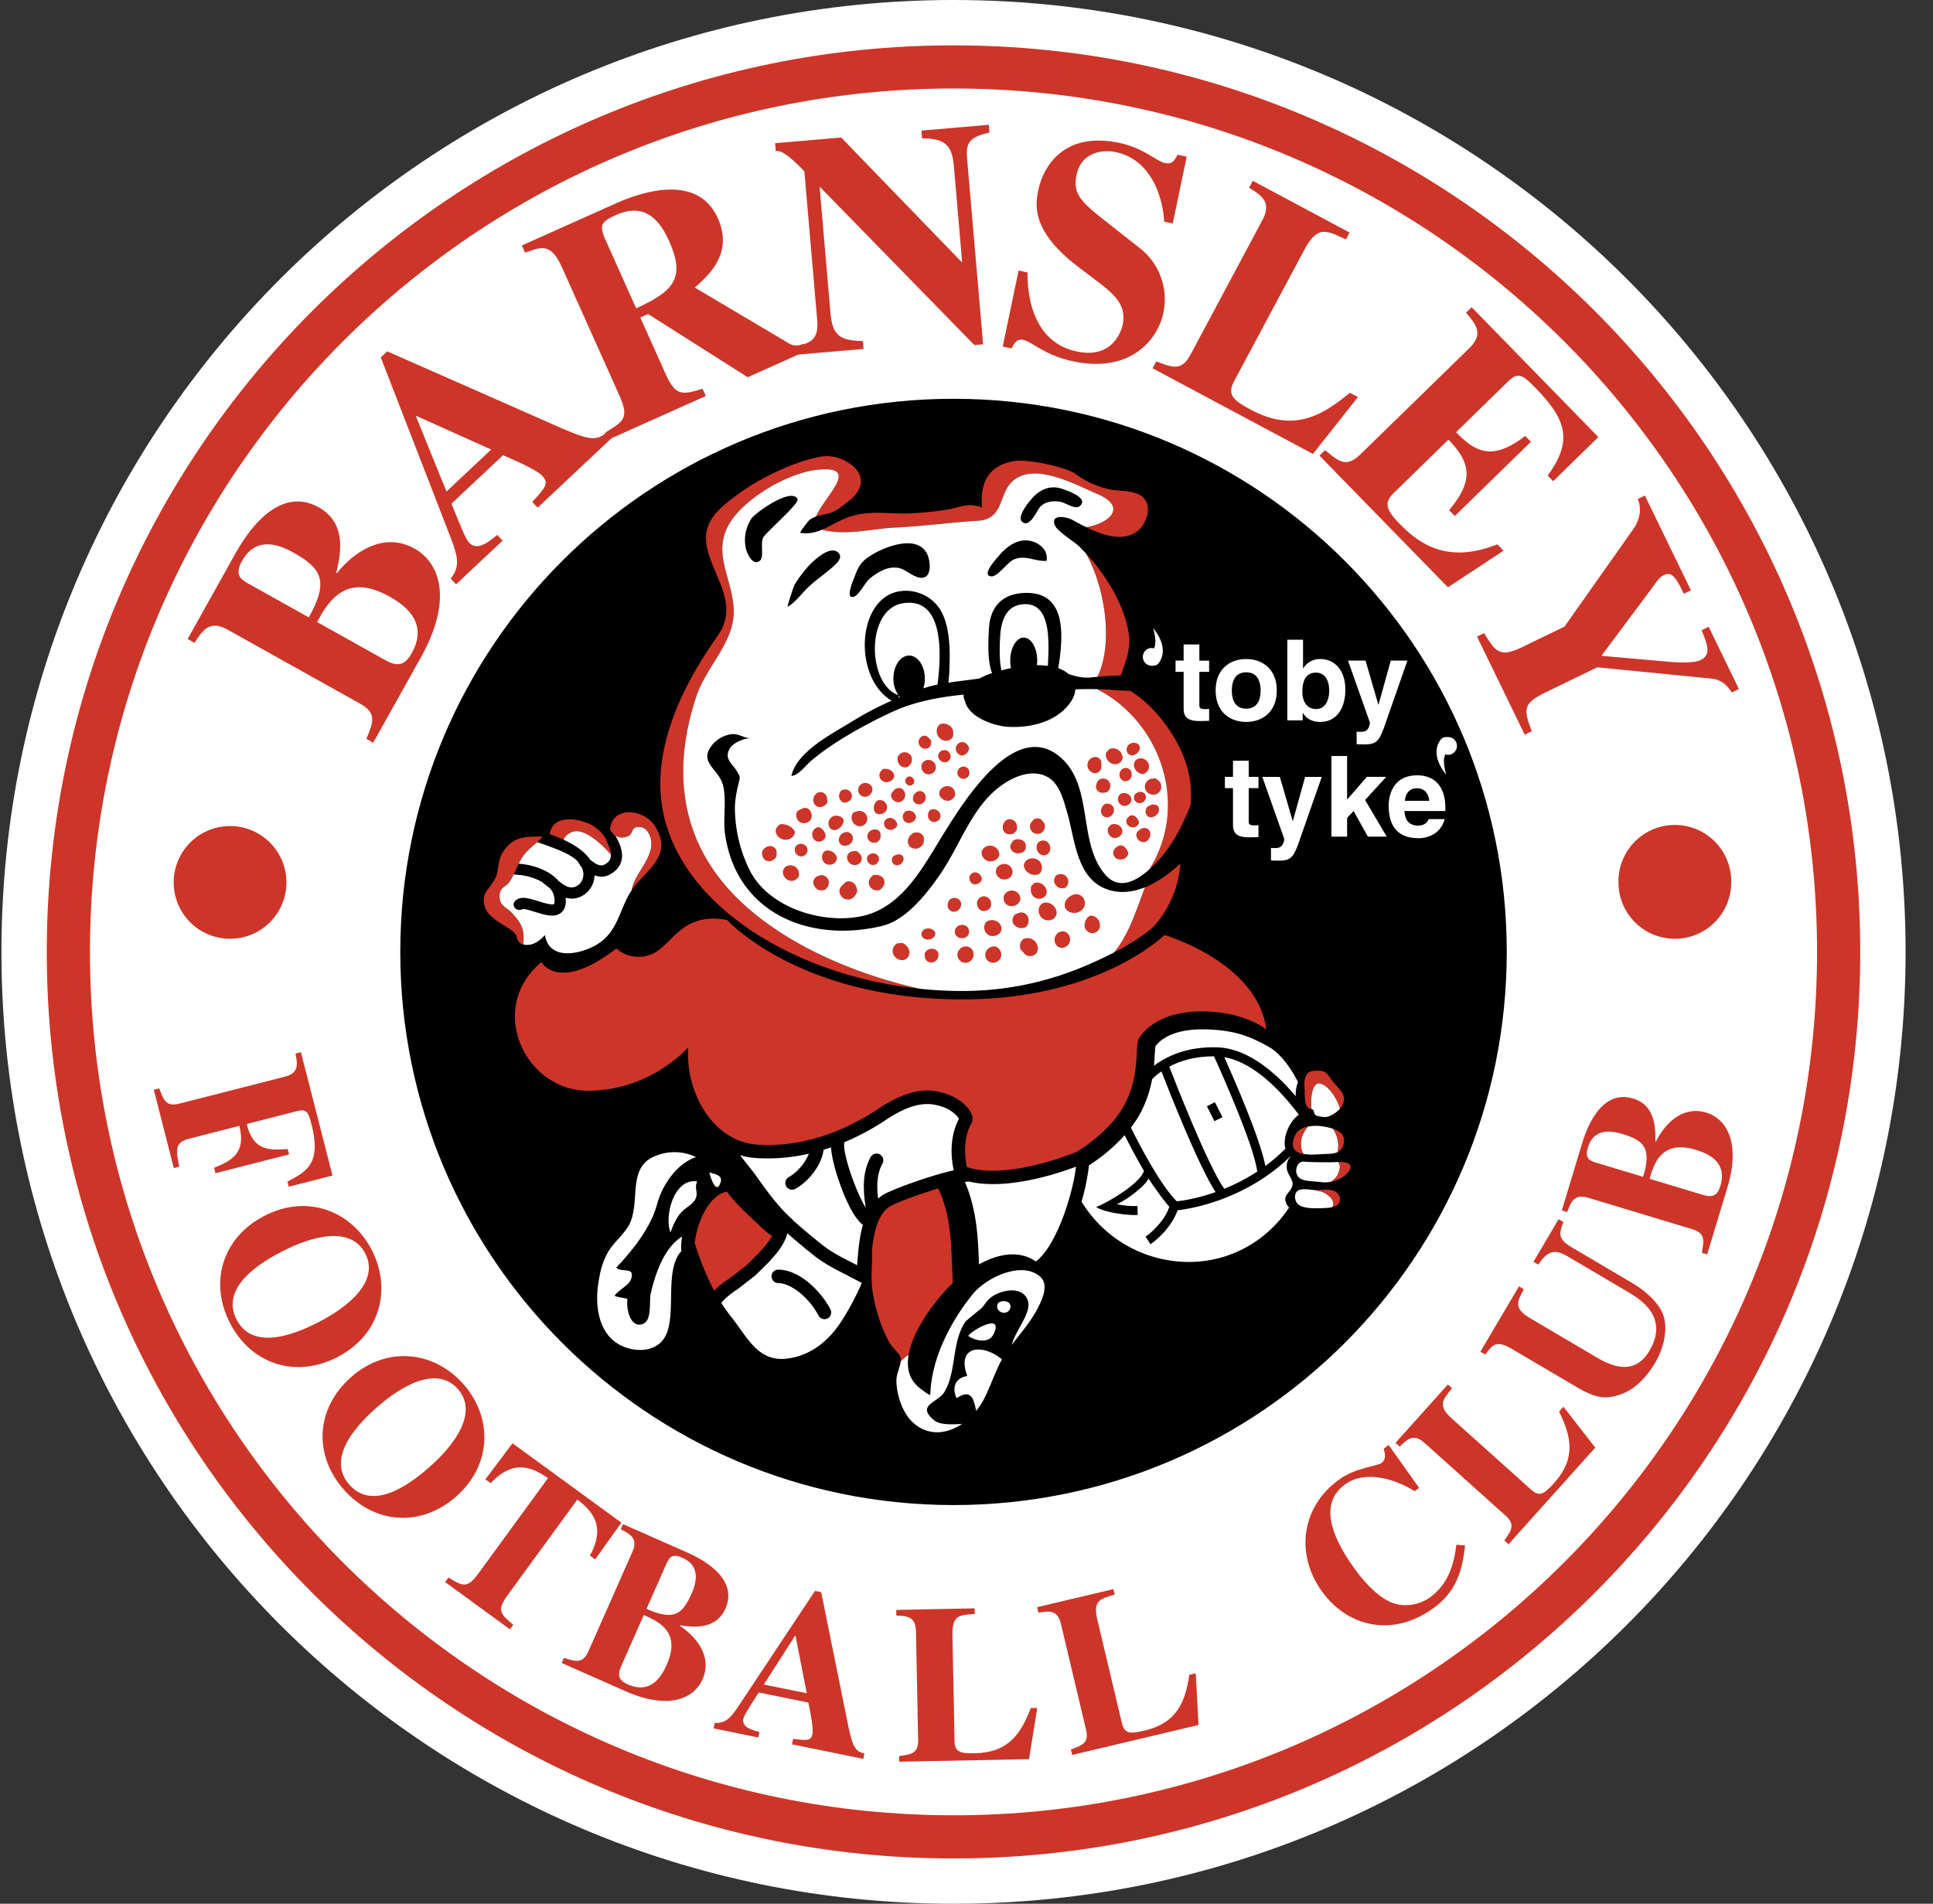
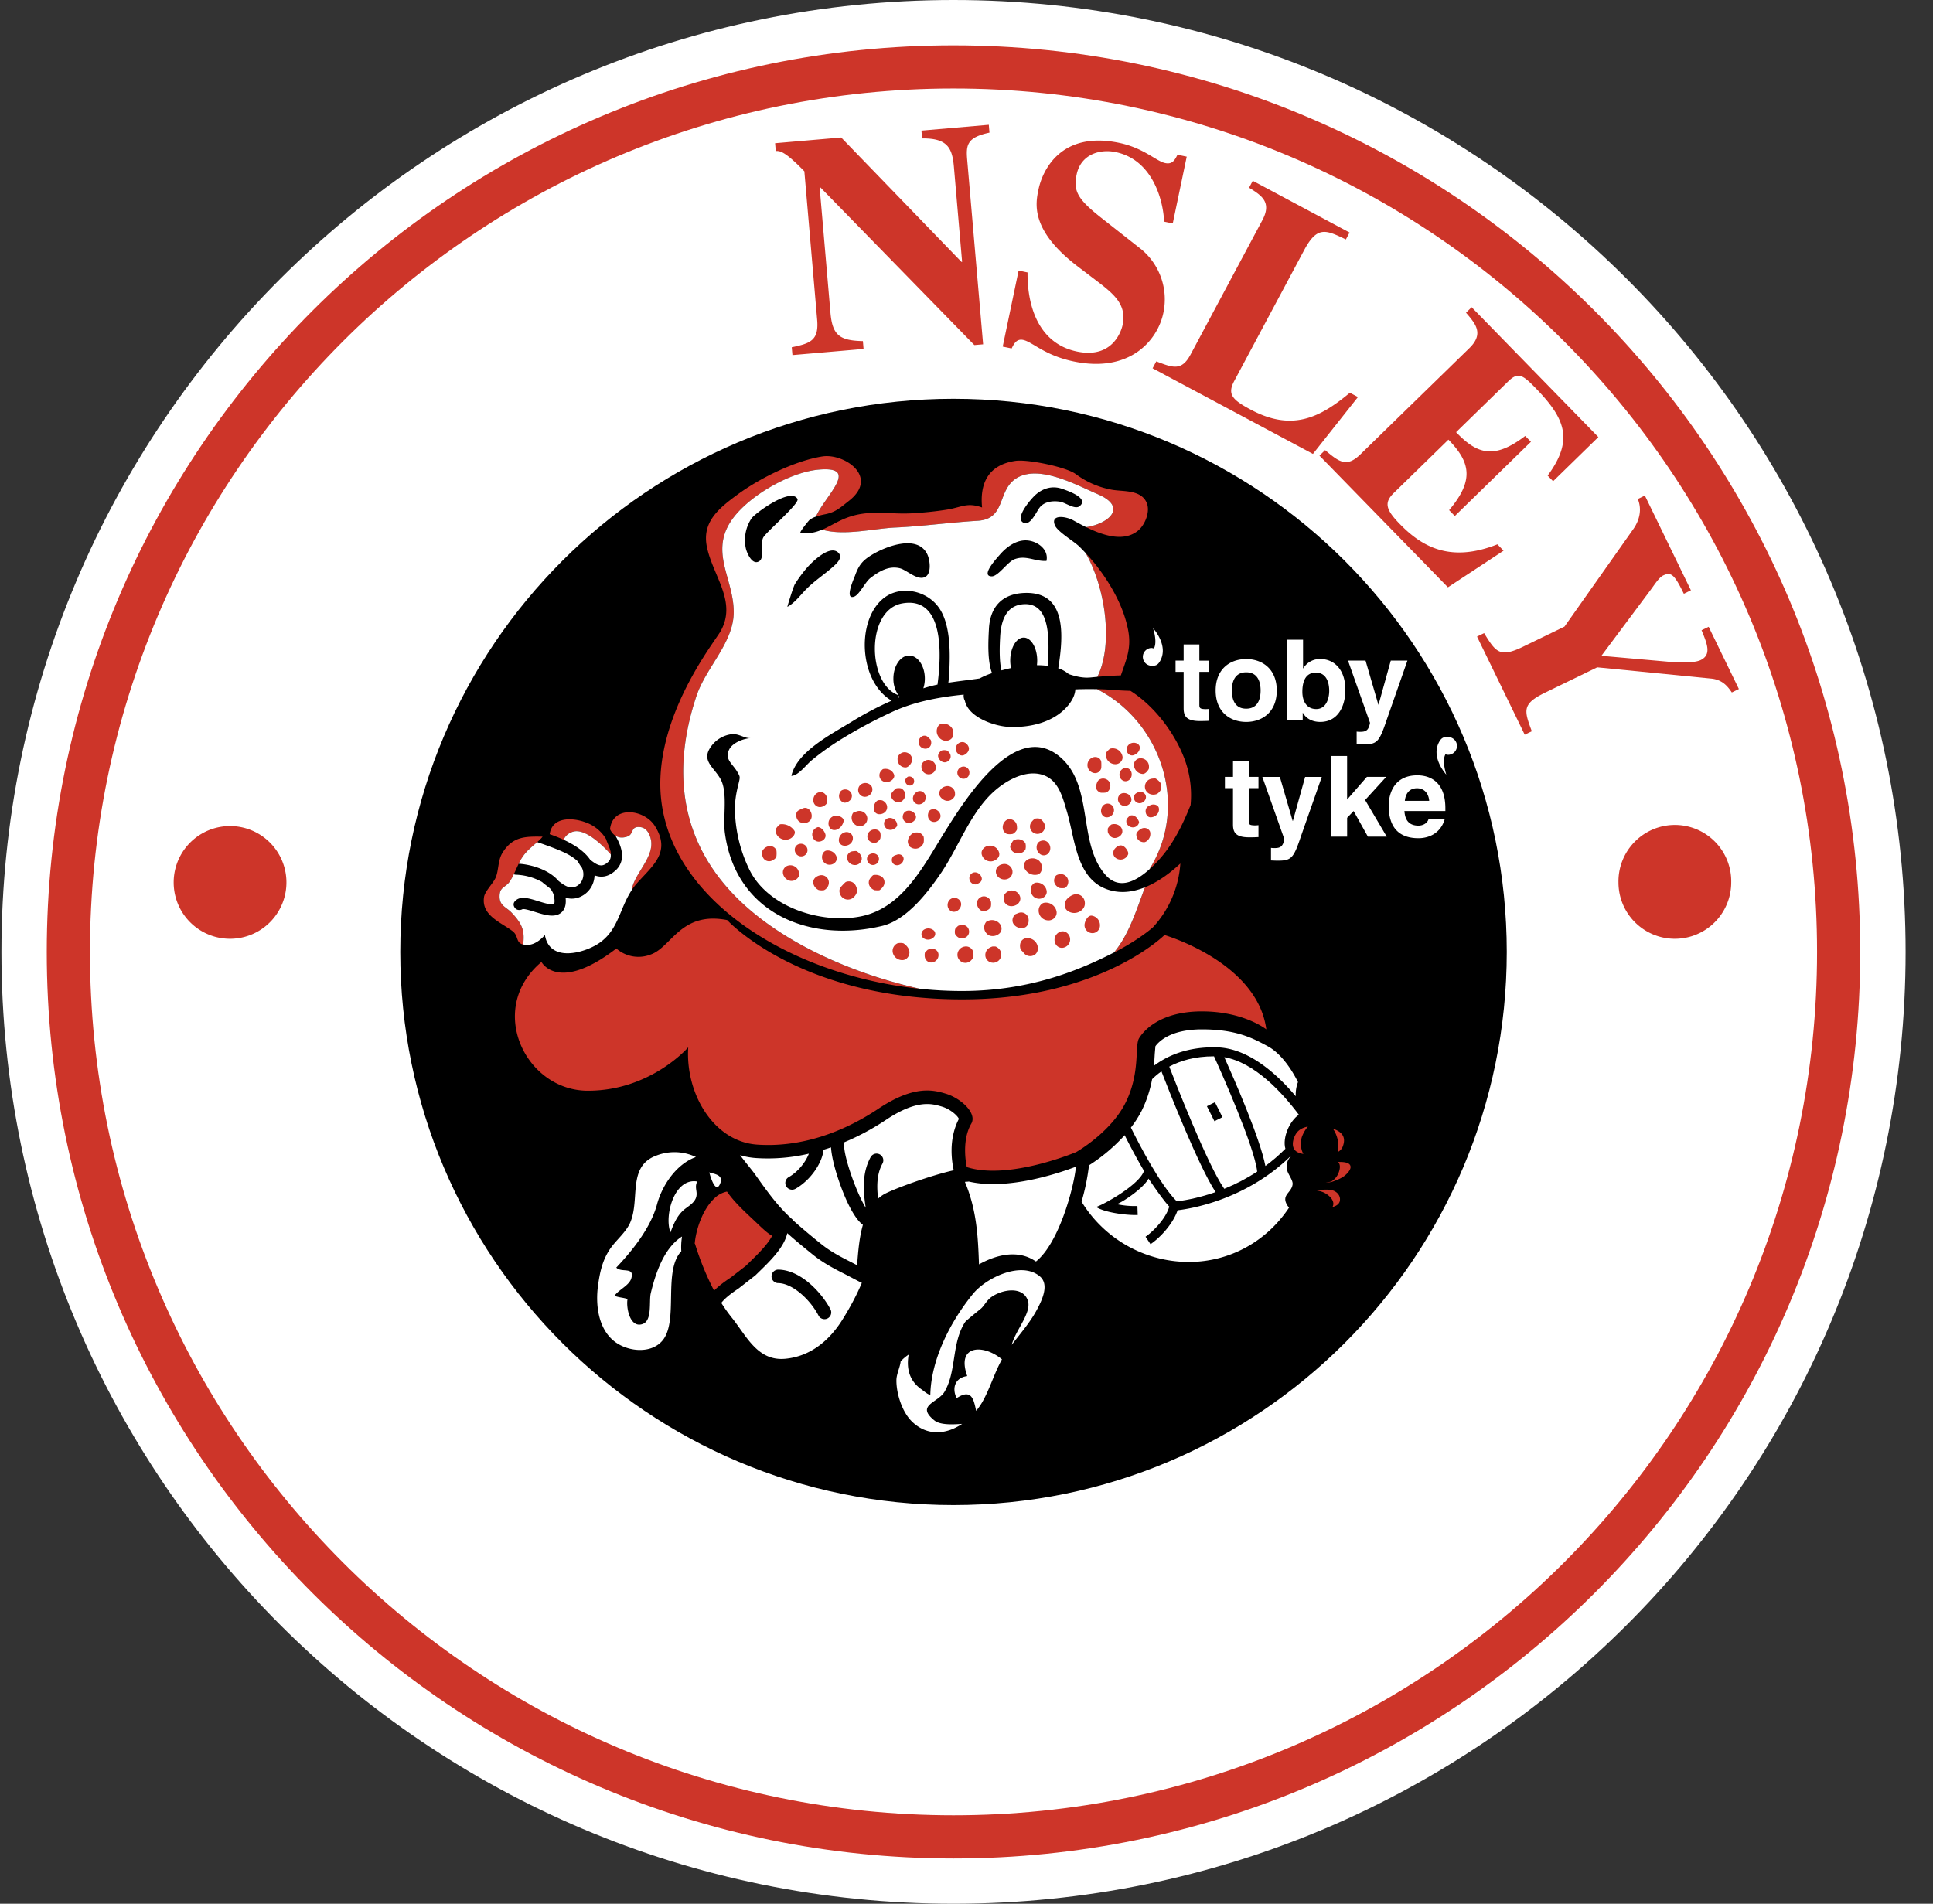
<svg xmlns="http://www.w3.org/2000/svg" width="67" height="66" fill="none" viewBox="0 0 67 66">
  <rect x="0" y="0" width="67" height="66" fill="#333333" stroke="none" />
  <path fill="#fff" fill-rule="evenodd" d="M33.05 0c-18.226 0-33 14.774-33 33.001C.05 51.225 14.825 66 33.05 66s33-14.775 33-32.999C66.05 14.775 51.274 0 33.05 0Z" clip-rule="evenodd" />
  <path fill="#CD3529" fill-rule="evenodd" d="M33.05 1.572c-17.357 0-31.429 14.07-31.429 31.43 0 17.356 14.072 31.428 31.43 31.428 17.356 0 31.427-14.072 31.427-31.429 0-17.358-14.071-31.429-31.427-31.429Z" clip-rule="evenodd" />
  <path fill="#fff" fill-rule="evenodd" d="M33.05 3.068c-16.53 0-29.932 13.402-29.932 29.933 0 16.53 13.4 29.932 29.932 29.932 16.53 0 29.931-13.401 29.931-29.932 0-16.532-13.4-29.933-29.93-29.933Z" clip-rule="evenodd" />
-   <path fill="#CD3529" fill-rule="evenodd" d="m10.43 36.477 1.094 4.277-1.516.388-.046-.181c.742-.367 1.165-.692.833-1.99-.104-.407-.169-.535-.493-.452l-1.75.448c.224.939.789.916 1.419.867l.048.188-2.55.651-.048-.188c.597-.24 1.117-.503.874-1.453l-1.758.45c-.498.126-.436.432-.323.966l-.19.048-.693-2.716.188-.048c.156.42.238.647.706.527l3.651-.933c.498-.128.434-.441.366-.801l.189-.048Zm2.23 6.978c.498.97-.59 1.852-1.6 2.372-.603.31-2.252 1.104-2.86-.08-.61-1.184.997-2.063 1.6-2.372 1.01-.52 2.36-.89 2.86.08Zm.227-.118c-.687-1.336-2.208-1.963-3.718-1.188-1.455.748-1.928 2.296-1.199 3.716.73 1.419 2.265 1.935 3.719 1.187 1.51-.775 1.885-2.378 1.198-3.715Zm2.981 4.816c.722.817-.115 1.941-.967 2.693-.508.448-1.911 1.625-2.792.626-.881-.998.46-2.244.967-2.693.853-.752 2.07-1.443 2.792-.626Zm.193-.169c-.995-1.126-2.624-1.36-3.896-.238-1.226 1.083-1.305 2.7-.248 3.896 1.056 1.197 2.67 1.32 3.896.238 1.272-1.124 1.243-2.77.248-3.896Zm1.615 8.502-2.246-1.638.115-.157c.487.297.647.394 1.032-.134l2.418-3.315c-.458-.296-1.13-.738-1.989.177l-.183-.133.942-1.25 3.774 2.753-.91 1.273-.182-.133c.608-1.098-.017-1.602-.433-1.944L17.596 55.3c-.39.535-.248.658.194 1.028l-.114.158Zm4.638-.496.213.096c.454.226 1.033.61.583 1.628-.192.434-.565 1.027-1.348.681-.299-.132-.377-.303-.235-.624l.787-1.78Zm.8-1.808c.079-.16.168-.343.53-.182.578.255.549.744.329 1.242-.321.727-.61.957-1.565.535l.705-1.595Zm-3.646 3.47 2.293 1.014c1.515.637 2.322.159 2.587-.44.359-.812-.232-1.498-.786-1.862l.006-.015c.34.04 1.227.211 1.576-.58.491-1.11-.95-1.782-1.348-1.957l-2.2-.973-.08.177c.319.166.612.313.404.783l-1.524 3.447c-.192.434-.432.363-.85.23l-.078.177Zm7.007.747 1.095-1.708.393 2.011-1.488-.303Zm3.487 2.388c-.37-.06-.439-.344-.616-1.23l-.883-4.36-.214-.044-2.546 3.836c-.345.525-.505.763-.93.74l-.038.191 1.549.316.039-.19c-.257-.069-.618-.166-.559-.456.025-.122.21-.411.537-.916l1.716.35c.057.265.186.88.144 1.086-.051.252-.19.231-.67.172l-.04.191 2.473.504.038-.19Zm5.705.2-4.5.088-.003-.194c.435-.064.668-.092.659-.566l-.075-3.768c-.01-.514-.33-.523-.68-.54l-.004-.194 2.717-.055.004.195c-.545.034-.786.047-.772.732l.073 3.675c.007.373.18.433.701.422 1.176-.023 1.599-.679 1.94-1.566l.225-.004-.285 1.775Zm5.876-1.185-4.38 1.039-.045-.189c.412-.154.634-.23.524-.693l-.87-3.667c-.119-.5-.432-.441-.78-.383l-.044-.19 2.644-.627.045.19c-.525.148-.758.212-.6.878l.849 3.576c.085.363.267.385.774.264 1.144-.271 1.419-1 1.565-1.939l.22-.052.098 1.793Zm9.237-6.225c-.088.856-.298 1.608-1.11 2.186-1.478 1.052-3.018.58-3.861-.606-.917-1.288-.708-2.928.624-3.876.571-.406 1.281-.443 1.446-.56.171-.123.134-.296.084-.5l.171-.122 1.056 1.485-.158.113c-.615-.394-1.676-.757-2.4-.243-.925.66-.482 1.806.281 2.878.271.38.743.963 1.266 1.201.591.268 1.161.006 1.357-.134.495-.352.835-.88.942-1.846l.302.024Zm4.513-3.39-3.005 3.349-.146-.13c.251-.361.39-.55.036-.868l-2.805-2.517c-.382-.343-.607-.115-.858.13l-.145-.13 1.815-2.023.144.13c-.346.422-.502.606.008 1.064l2.736 2.454c.279.25.438.163.787-.224.785-.875.596-1.632.18-2.486l.151-.168 1.102 1.418Zm-1.102-7.82c-.165.4-.181.598.262.86l2.138 1.262c.396.233.937.68 1.073 1.139.165.55-.052 1.208-.29 1.61-.174.295-.586.902-1.225 1.112-.425.139-.763.174-1.487-.254l-2.24-1.321c-.564-.331-.68-.166-.941.186l-.169-.099 1.338-2.267.167.1c-.241.454-.357.666.234 1.014l2.24 1.32c.382.226 1.308.773 1.877-.193.697-1.18-.321-1.8-.751-2.053l-2.045-1.206c-.41-.241-.685-.296-1.052.265l-.168-.098.87-1.476.169.1Zm2.984-1.501.068-.224c.168-.478.478-1.1 1.544-.777.454.137 1.089.434.842 1.254-.096.313-.255.412-.59.31l-1.864-.563Zm-1.894-.572c-.169-.059-.36-.125-.245-.506.182-.603.672-.634 1.193-.477.76.23 1.024.488.722 1.487l-1.67-.504Zm3.892 3.193.725-2.4c.446-1.582-.127-2.325-.753-2.514-.85-.256-1.46.413-1.752 1.008l-.016-.005c-.002-.342.058-1.242-.77-1.492-1.162-.352-1.65 1.16-1.777 1.577l-.696 2.303.187.057c.125-.337.235-.645.727-.497l3.608 1.09c.454.138.412.385.33.816l.187.057ZM10.99 21.564l.16-.285c.374-.603.984-1.36 2.345-.6.58.324 1.359.921.774 1.968-.223.4-.472.486-.9.247l-2.379-1.33Zm-2.417-1.35c-.214-.132-.456-.28-.185-.765.431-.771 1.11-.667 1.776-.295.97.543 1.253.976.54 2.25l-2.131-1.19Zm4.362 5.534 1.713-3.064c1.084-2.029.523-3.216-.276-3.663-1.085-.606-2.119.127-2.699.852l-.019-.01c.1-.47.453-1.683-.603-2.273-1.485-.83-2.608 1.09-2.905 1.623l-1.643 2.941.238.133c.273-.422.515-.81 1.143-.46L12.49 24.4c.58.325.448.65.208 1.215l.237.133Zm2.541-8.707-1.068-2.632 2.617 1.176-1.549 1.456Zm5.547-2.058c-.366.374-.747.224-1.904-.29L13.42 12.18l-.222.21 2.33 6.01c.32.819.463 1.193.094 1.66l.187.198 1.612-1.515-.186-.199c-.285.238-.689.573-.973.27-.12-.126-.298-.571-.614-1.352l1.787-1.68c.35.15 1.157.498 1.359.713.246.262.11.404-.344.907l.186.198 2.574-2.42-.187-.197Z" clip-rule="evenodd" />
-   <path fill="#CD3529" fill-rule="evenodd" d="M20.914 8.152c-.088-.33-.118-.449.43-.694.796-.357 1.395-.111 1.845.893.58 1.293.16 1.744-1.139 2.338l-1.136-2.537Zm6.93 3.764a.502.502 0 0 1-.492-.007l-3.27-1.94c.462-.41 1.348-1.176.8-2.4-.75-1.672-2.894-.806-3.59-.494L18.088 8.51l.112.25c.585-.215.902-.334 1.285.522l1.97 4.397c.362.806.176.925-.465 1.308l.112.248 3.362-1.506-.111-.25c-.697.206-.929.274-1.286-.522l-.874-1.95.27-.12 3.453 2.191 2.04-.914-.112-.248Z" clip-rule="evenodd" />
  <path fill="#CD3529" fill-rule="evenodd" d="M27.443 12.039c.645-.133.943-.235.881-.951l-.444-5.149c-.673-.696-.85-.714-.991-.702l-.023-.272 2.291-.198 4.17 4.313.021-.002-.284-3.29c-.056-.653-.218-1-1.103-.989l-.023-.271 2.335-.202.023.272c-.773.165-.817.42-.772.942l.552 6.397-.304.026-5.34-5.47-.022.002.374 4.344c.068.782.314.969 1.125.986l.023.272-2.465.213-.024-.271ZM40.35 7.684c-.036-.787-.42-2.148-1.679-2.411-.554-.116-1.208.08-1.353.774-.121.576.033.854.835 1.49l1.406 1.106a2.255 2.255 0 0 1 .763 2.21c-.197.938-1.15 2.087-3.113 1.676-1.013-.212-1.417-.675-1.748-.745-.225-.046-.317.135-.396.296l-.31-.064.551-2.636.31.065c-.012 1.123.355 2.457 1.71 2.741 1.28.268 1.554-.777 1.584-.916.15-.715-.299-1.076-.923-1.552l-.644-.49c-1.641-1.257-1.45-2.175-1.346-2.666.136-.65.77-2.033 2.797-1.609.855.179 1.282.636 1.592.7.245.052.332-.097.427-.289l.32.067-.484 2.315-.3-.062Zm5.158 8.053-5.558-2.969.128-.24c.575.22.879.345 1.191-.242l2.486-4.653c.34-.635-.044-.865-.461-1.125l.128-.24 3.355 1.793-.128.24c-.689-.33-.991-.48-1.443.366l-2.425 4.539c-.246.461-.076.651.569.995 1.451.776 2.416.265 3.438-.585l.28.149-1.56 1.972Zm5.5-5.087 4.393 4.503-1.568 1.53-.19-.195c.932-1.26.587-2.005-.44-3.058-.42-.43-.587-.54-.923-.212l-1.81 1.766c.723.757 1.314.957 2.396.13l.198.202-2.638 2.573-.198-.203c.884-1.045.73-1.671-.024-2.444l-1.888 1.843c-.344.334-.293.574.202 1.081.746.765 1.726 1.363 3.384.705l.213.22-1.928 1.27-4.453-4.565.195-.19c.48.4.74.618 1.224.146l3.778-3.684c.514-.502.21-.845-.117-1.227l.195-.19Zm9.019 13.356c-.12-.172-.297-.437-.706-.48l-3.96-.391-1.803.876c-.815.396-.73.62-.464 1.34l-.245.12-1.654-3.402.245-.12c.398.643.532.87 1.345.474l1.442-.7 2.383-3.377c.065-.092.371-.532.158-1.046l.245-.12 1.596 3.285-.245.12c-.329-.677-.445-.766-.72-.633-.147.071-.315.347-.434.502l-1.703 2.282 2.343.207c.141.016.833.068 1.098-.06.382-.186.226-.559.03-1.034l.246-.119 1.048 2.157-.245.12Zm-3.929 6.586a1.954 1.954 0 0 0 3.908 0 1.953 1.953 0 0 0-3.349-1.405 1.954 1.954 0 0 0-.559 1.405Zm-46.17 0a1.954 1.954 0 1 1-3.908 0 1.954 1.954 0 0 1 3.908 0Z" clip-rule="evenodd" />
  <path fill="#000" fill-rule="evenodd" d="M33.05 13.825c-10.59 0-19.176 8.586-19.176 19.176 0 10.59 8.585 19.177 19.176 19.177 10.59 0 19.176-8.587 19.176-19.177S43.641 13.825 33.05 13.825Z" clip-rule="evenodd" />
  <path fill="#CD3529" fill-rule="evenodd" d="M17.417 29.565c-.164.265-.125.588-.233.852-.081.199-.377.48-.407.682-.096.643.586.873.994 1.186.207.16.103.402.362.46.052-.457-.008-.694-.403-1.106-.192-.202-.421-.236-.415-.573.006-.332.21-.283.363-.519.219-.336.297-.75.609-1.052.245-.238.412-.348.52-.49-.569-.004-1.027-.028-1.39.56Zm5.277-.937c-.363-.57-1.458-.721-1.55.12.11.225.302.355.597.254.247-.084.096-.366.453-.327.224.025.324.245.363.419.14.62-.582 1.194-.665 1.771.052-.08.11-.158.177-.234.547-.62 1.209-1.085.625-2.003Zm17.669 3.787s-2.233 2.232-7.008 2.232c-5.658 0-8.15-2.75-8.15-2.75-1.61-.312-1.92.934-2.647 1.193a1.164 1.164 0 0 1-1.195-.207c-2.024 1.557-2.595.467-2.595.467-1.92 1.609-.57 4.464 1.61 4.464s3.477-1.506 3.477-1.506c-.103 1.61.883 3.27 2.388 3.374 1.506.104 2.96-.415 4.205-1.245 1.246-.83 1.911-.647 2.336-.52.519.156 1.093.677.882 1.039-.363.623-.155 1.505-.155 1.505 1.453.467 3.79-.52 3.79-.52s1.194-.674 1.712-1.712c.519-1.038.312-1.973.467-2.232.156-.26.727-.934 2.18-.934 1.453 0 2.232.623 2.232.623-.312-2.336-3.53-3.27-3.53-3.27Z" clip-rule="evenodd" />
  <path fill="#fff" fill-rule="evenodd" d="M19.979 30.724a.44.44 0 0 0 .224-.282.511.511 0 0 0-.043-.376c-.046-.039-.116-.192-.16-.23-.214-.185-.447-.323-1.38-.642-.09.08-.2.17-.333.3a1.547 1.547 0 0 0-.307.45c.44.028 1.05.207 1.383.6.239.188.414.282.616.18Z" clip-rule="evenodd" />
  <path fill="#fff" fill-rule="evenodd" d="M22.558 29.093c-.04-.173-.14-.393-.364-.418-.357-.04-.205.243-.453.327-.172.059-.308.038-.413-.034.124.209.21.418.229.614a.683.683 0 0 1-.217.591c-.263.24-.508.257-.731.174a.923.923 0 0 1-.03.197.825.825 0 0 1-.423.526.72.72 0 0 1-.552.051c.018.155.012.37-.14.508-.225.203-.58.092-.922-.015-.136-.043-.363-.114-.426-.095l.024-.018c-.079.06-.206.066-.274-.006-.069-.072-.089-.167-.025-.243.175-.21.487-.113.817-.01.145.046.485.152.545.097 0 0 .044-.052-.003-.284a.584.584 0 0 0-.136-.255l-.053-.043-.198-.156c-.007-.005-.011-.013-.017-.019a2.013 2.013 0 0 0-.913-.257.192.192 0 0 1-.074-.016c-.039.082-.082.16-.13.237-.154.236-.357.187-.363.519-.007.337.222.371.414.572.395.413.456.65.404 1.106a.637.637 0 0 0 .176.014c.22-.01.444-.183.577-.343.147.879 1.154.679 1.716.38.188-.098.354-.232.49-.394.373-.445.463-1.025.8-1.536.082-.576.805-1.15.665-1.77Z" clip-rule="evenodd" />
  <path fill="#CD3529" fill-rule="evenodd" d="M19.534 29.112a.508.508 0 0 1 .336-.28c.414-.12 1.03.48 1.299.787.024-.13-.134-.417-.162-.53a1.342 1.342 0 0 0-.72-.583c-.39-.147-1.142-.224-1.234.414a5 5 0 0 1 .48.192Z" clip-rule="evenodd" />
  <path fill="#fff" fill-rule="evenodd" d="M19.87 28.832a.507.507 0 0 0-.336.28c.378.174.725.4.922.692.28.225.42.265.62.082.074-.067.103-.152.093-.267-.27-.307-.885-.907-1.299-.787Z" clip-rule="evenodd" />
  <path fill="#CD3529" fill-rule="evenodd" d="M24.14 24.13c.332-.997 1.3-1.856 1.292-2.924-.008-1.119-.785-2.007-.138-3.073.527-.87 2.042-1.751 3.058-1.85 1.493-.145.243.903-.07 1.628.109-.039.222-.063.334-.086.354-.073.51-.226.811-.463 1.061-.834-.17-1.655-.923-1.538-.94.147-2.153.745-2.922 1.308-.683.5-1.263.974-1.076 1.845.216 1.011 1.054 1.901.461 2.922-.217.374-1.98 2.583-2.076 5.076-.15 3.884 4.186 6.804 8.998 7.305-2.222-.495-4.643-1.512-6.247-3.055-2.068-1.987-2.374-4.48-1.502-7.094Zm13.896-.665c.27-.026.543-.043.815-.05.178-.536.378-.928.248-1.588-.136-.69-.472-1.342-.871-1.915a6.725 6.725 0 0 0-.596-.735c.7 1.23.953 3.191.404 4.288Z" clip-rule="evenodd" />
  <path fill="#CD3529" fill-rule="evenodd" d="M39.735 17.407c-.211-.437-.809-.359-1.196-.429a2.994 2.994 0 0 1-1.26-.548c-.331-.241-1.654-.515-2.085-.452-.995.147-1.23.846-1.154 1.615-.538-.19-.705 0-1.26.082-.405.062-.814.102-1.225.123-.785.035-1.453-.141-2.224.16-.312.121-.564.29-.834.405.76.225 1.779-.04 2.544-.074.933-.042 1.88-.177 2.845-.235 1.008-.06.657-1.071 1.367-1.487.782-.46 2.071.255 2.788.562 1.08.464.354 1.039-.396 1.146.575.283 1.295.529 1.796.125.248-.201.446-.68.294-.993Zm1.34 8.956c-.326-.906-1.035-1.87-1.893-2.413a11.852 11.852 0 0 1-.653-.035 6.906 6.906 0 0 0-.504-.023c2.21 1.128 3.212 4.03 1.81 6.25a4.12 4.12 0 0 0 .24-.232c.56-.581.901-1.276 1.192-1.999a3.591 3.591 0 0 0-.192-1.548Zm-1.389 4.398c-.287.754-.55 1.64-1.077 2.263.743-.38 1.195-.738 1.353-.876a3.622 3.622 0 0 0 .95-2.212c-.376.354-.794.65-1.226.825Z" clip-rule="evenodd" />
  <path fill="#fff" fill-rule="evenodd" d="M25.595 27.186c.063-.26.063-.25-.04-.428-.16-.278-.456-.436-.276-.782.117-.227.492-.373.732-.385-.205.01-.414-.17-.661-.137a1.037 1.037 0 0 0-.631.334c-.486.562.016.78.26 1.229.252.462.074 1.32.145 1.851.371 2.787 2.93 3.837 5.452 3.232.83-.199 1.545-1.112 2.018-1.8.62-.902 1.026-2.104 1.84-2.847.394-.36 1.005-.717 1.562-.624.665.111.82.753.984 1.306.296.987.32 2.437 1.54 2.741.39.097.783.039 1.166-.116-.287.754-.55 1.64-1.077 2.263-1.095.557-2.837 1.333-5.26 1.333-.49 0-.977-.026-1.461-.077-2.221-.495-4.642-1.512-6.247-3.055-2.067-1.987-2.373-4.48-1.501-7.094.332-.998 1.3-1.857 1.292-2.924-.008-1.12-.785-2.007-.138-3.073.527-.87 2.041-1.752 3.058-1.85 1.493-.145.243.902-.07 1.627a.805.805 0 0 0-.213.107c-.044.032-.377.45-.323.458.294.04.529-.019.751-.113.761.225 1.78-.04 2.545-.074.933-.042 1.88-.176 2.844-.234 1.008-.06.658-1.072 1.367-1.488.782-.46 2.072.256 2.788.563 1.081.463.354 1.038-.395 1.146-.15-.075-.297-.153-.442-.234-.271-.15-.812-.217-.635.181.095.216.664.549.85.734.074.074.144.147.213.22.7 1.23.953 3.192.404 4.288l-.219.021c-.284.03-.527-.036-.77-.113a1.101 1.101 0 0 0-.366-.205c.19-1.182.284-2.682-1.198-2.61-.765.038-1.17.499-1.206 1.255-.02.384-.061 1.092.109 1.526-.023.008-.048.014-.07.022a2.473 2.473 0 0 0-.36.16c-.36.054-.723.092-1.084.148.026-.212.036-.428.042-.648.017-.613-.01-1.427-.36-1.938-.438-.639-1.39-.81-1.967-.31-.92.794-.796 2.87.319 3.519-.475.209-.934.45-1.375.723-.679.422-1.91 1.033-2.1 1.884.24-.005.511-.382.703-.54.283-.233.579-.448.887-.645a16.426 16.426 0 0 1 1.86-1.012c.763-.363 1.643-.534 2.523-.62-.01.075.004.15.041.216.125.576 1.026.88 1.524.903.72.033 1.536-.151 2.024-.71.18-.205.269-.407.28-.591.251-.01.501-.012.752-.007 2.21 1.128 3.212 4.03 1.811 6.249-.446.398-1.036.729-1.511.198-.972-1.089-.415-3.014-1.519-4.04-1.574-1.462-3.372 1.447-4.047 2.521-.724 1.152-1.45 2.653-2.92 2.948-1.375.277-3.265-.321-3.886-1.664a4.938 4.938 0 0 1-.476-1.915c-.018-.371.034-.663.117-1.003Zm2.047-9.889c-.23-.41-1.46.488-1.593.674a1.36 1.36 0 0 0-.195 1.05c.042.169.233.608.477.424.173-.13.003-.621.133-.824.143-.222 1.262-1.174 1.178-1.323Zm.355 2.356a4.572 4.572 0 0 0-.442.593c-.056.085-.273.798-.263.792.257-.14.427-.38.635-.593.289-.298.623-.512.925-.778.14-.123.396-.344.19-.52-.293-.25-.866.31-1.045.506Zm1.6 1.034c.192-.062.386-.507.574-.65.296-.227.634-.434 1.023-.335.238.06.597.43.865.304.241-.113.176-.6.078-.798-.343-.687-1.42-.268-1.892.012-.35.207-.476.37-.608.733-.035.097-.375.842-.04.734Zm6.056-1.946c-.402-.054-.762.213-1.008.501-.107.123-.665.728-.275.739.226.007.552-.502.792-.593.405-.153.706.082 1.11.057.08-.38-.276-.657-.619-.704Zm1.766-1.192c.353-.284-.443-.544-.589-.597-.34-.122-.664-.038-.937.202-.146.13-.717.78-.439.956.254.162.47-.384.59-.526.168-.2.456-.229.7-.19.19.031.515.284.675.155Z" clip-rule="evenodd" />
  <path fill="#fff" fill-rule="evenodd" d="M36.32 23.085c.05-.919.095-2.195-.837-2.138-.636.038-.79.619-.817 1.138-.014.245-.041.802.046 1.156.109-.029.219-.056.331-.08a1.287 1.287 0 0 1-.027-.258c0-.441.21-.799.467-.799.258 0 .468.358.468.799 0 .054-.004.106-.01.158.129 0 .255.008.378.024ZM31.14 24.1a.982.982 0 0 1-.174-.574c0-.441.244-.799.545-.799.302 0 .545.358.545.799a1.1 1.1 0 0 1-.052.337c.162-.053.326-.095.491-.13.14-1.051.231-3.067-1.217-2.815-1.278.223-1.218 2.807-.138 3.182Zm.017.023-.019.066.051-.023c-.012-.012-.021-.029-.032-.043Zm10.414-1.22h.339v.389h-.339v1.125c0 .12.004.167.226.167.035 0 .073-.003.113-.007v.412a5.22 5.22 0 0 1-.258.008h-.069c-.471 0-.557-.18-.557-.448v-1.257h-.28v-.39h.28v-.56h.545v.56Zm2.123 1.035c0 .265-.078.63-.5.63-.42 0-.497-.365-.497-.63 0-.264.078-.63.498-.63s.499.366.499.63Zm.56 0c0-.747-.503-1.09-1.06-1.09-.556 0-1.058.343-1.058 1.09 0 .748.502 1.09 1.059 1.09.556 0 1.059-.342 1.059-1.09Zm1.818.016c0 .245-.098.627-.448.627-.346 0-.483-.288-.483-.596 0-.33.094-.666.467-.666.347 0 .464.308.464.635Zm-.907-1.776h-.545v2.796h.533v-.26h.007c.133.233.375.314.6.314.615 0 .872-.545.872-1.113 0-.716-.404-1.067-.86-1.067a.666.666 0 0 0-.6.324h-.007v-.994Zm2.905 2.761c-.258.767-.327.868-.802.868a5.18 5.18 0 0 1-.245-.008v-.436a.629.629 0 0 0 .105.008c.198 0 .307-.027.358-.312l-.763-2.157h.608l.444 1.526h.007l.424-1.526h.577l-.713 2.037Zm-4.788 1.994h.338v.39h-.338v1.125c0 .12.003.167.225.167.035 0 .074-.004.113-.007v.412a5.13 5.13 0 0 1-.257.008h-.07c-.472 0-.556-.179-.556-.448v-1.257h-.28v-.39h.28v-.56h.545v.56ZM45.1 28.97c-.257.766-.327.868-.802.868-.074 0-.167-.004-.244-.008v-.436a.627.627 0 0 0 .104.008c.199 0 .308-.028.358-.312l-.762-2.156h.607l.444 1.526h.008l.424-1.526h.577L45.1 28.97Zm1.593.035h-.545v-2.796h.544v1.51l.686-.786h.67l-.732.802.75 1.27h-.653l-.495-.888-.225.234v.654Zm2-1.242c.032-.273.169-.436.425-.436.175 0 .39.1.42.436h-.844Zm.822.634c-.043.148-.199.226-.35.226-.44 0-.471-.35-.487-.506h1.42v-.097c0-.946-.563-1.141-.972-1.141-.907 0-.993.798-.993 1.047 0 .853.448 1.133 1.032 1.133.354 0 .767-.163.911-.661h-.56Zm-9.549-6.62c.093.296.11.574.028.705a.284.284 0 0 0-.09-.018.309.309 0 0 0 0 .617c.11 0 .201.004.286-.131.352-.553-.224-1.172-.224-1.172Zm10.164 5.078c-.093-.296-.11-.573-.028-.705.029.01.058.018.09.018a.308.308 0 0 0 0-.616c-.11 0-.201-.005-.286.13-.351.554.224 1.173.224 1.173ZM33.567 40.959v.008a.939.939 0 0 0-.122.007c.417.987.455 1.936.488 2.856v.003c1.317-.725 1.954-.08 1.978-.102.779-.623 1.301-2.498 1.383-3.284-.578.22-2.377.834-3.727.512Zm-4.2.71c-.216-.462-.527-1.334-.563-1.892-.086.03-.172.056-.258.083-.052.481-.467 1.065-.967 1.35a.235.235 0 0 1-.357-.172.234.234 0 0 1 .126-.235c.3-.17.578-.51.688-.807a6.24 6.24 0 0 1-1.825.152 2.544 2.544 0 0 1-.558-.1c.197.265.406.507.526.676.38.535.794 1.124 1.304 1.566a.118.118 0 0 1-.005.007c.327.292.662.574 1.005.846.33.264.684.443 1.058.633l.168.088c.033-.45.073-.954.2-1.4-.14-.105-.319-.322-.542-.795Zm3.616-1.785c0-.331.063-.731.253-1.093-.04-.106-.29-.337-.586-.426-.344-.103-.864-.259-1.943.46a8.555 8.555 0 0 1-1.438.773c-.092.319.392 1.713.738 2.273-.082-.545-.143-1.184.171-1.756a.234.234 0 0 1 .43.047.232.232 0 0 1-.02.177c-.203.369-.201.8-.152 1.216.068-.061.142-.117.226-.163.342-.184 1.596-.642 2.395-.82v-.005a3.116 3.116 0 0 1-.074-.683Zm-10.427 4.954c-.066.276.059.942-.28 1.063-.439.159-.58-.567-.525-.864-.133-.054-.308-.05-.45-.115.136-.206.505-.352.58-.6.125-.423-.34-.186-.52-.377.567-.597 1.197-1.388 1.413-2.194.173-.644.658-1.392 1.348-1.639a1.732 1.732 0 0 0-1.356-.056c-1.035.368-.572 1.51-.92 2.324-.147.343-.494.613-.703.922-.263.392-.35.802-.414 1.26-.089.64-.007 1.467.54 1.92.471.39 1.33.473 1.718-.038.53-.702-.008-2.389.628-3.066a2.26 2.26 0 0 1 .025-.51c-.63.397-.921 1.286-1.084 1.97Z" clip-rule="evenodd" />
  <path fill="#fff" fill-rule="evenodd" d="M24.138 41.475c-.054.246-.32.355-.477.507-.212.205-.318.47-.422.743-.222-.565.126-1.901.928-1.764-.101.201.01.334-.03.514Zm.445-.841c.014.058.507.04.39.37-.159.453-.361-.244-.39-.37Zm5.303 3.806c-.197.48-.456.943-.688 1.313-.45.721-1.109 1.272-1.98 1.353-.965.09-1.347-.798-1.857-1.43a5.55 5.55 0 0 1-.36-.507c.151-.19.372-.346.608-.507l.576-.45.156-.152c.36-.35.842-.825.947-1.307.304.27.616.526.901.755.368.295.761.494 1.14.686l.537.281.02-.035Zm-2.925-.424a.234.234 0 0 0 0 .467c.515 0 1.135.589 1.414 1.134a.234.234 0 0 0 .416-.213c-.274-.536-1.015-1.39-1.83-1.388Z" clip-rule="evenodd" />
  <path fill="#CD3529" fill-rule="evenodd" d="M26.261 42.429c-.376-.361-.767-.696-1.063-1.119a.872.872 0 0 0-.442.24c-.409.387-.638 1.096-.676 1.57l.009-.002a9.71 9.71 0 0 0 .662 1.626c.177-.18.388-.327.595-.468l.508-.394.161-.158c.248-.241.594-.58.749-.882-.132-.066-.287-.206-.503-.413Z" clip-rule="evenodd" />
  <path fill="#fff" fill-rule="evenodd" d="M33.526 47.706c-.41.052-.545.406-.367.766.527-.349.593.06.676.44a2.32 2.32 0 0 0 .21-.3c.276-.487.415-1.001.684-1.486-.64-.535-1.593-.508-1.203.58Z" clip-rule="evenodd" />
  <path fill="#fff" fill-rule="evenodd" d="M36.029 44.238c-.645-.521-1.85.06-2.307.622-.775.953-1.45 2.256-1.476 3.502-.125-.04-.203-.122-.304-.193-.433-.302-.529-.738-.447-1.207a1.43 1.43 0 0 0-.277.235c-.021.204-.145.44-.147.648-.006.463.195 1.099.532 1.431.54.533 1.211.447 1.746.087-.353.025-.764.04-.963-.12-.658-.532.129-.61.354-.995.421-.72.237-1.69.715-2.418.036-.053.513-.433.549-.465.113-.098.194-.286.372-.408.371-.255 1.064-.373 1.245.116.159.425-.419 1.033-.553 1.55.292-.382.616-.753.846-1.169.226-.409.464-.943.114-1.216Z" clip-rule="evenodd" />
-   <path fill="#fff" fill-rule="evenodd" d="M33.565 46.301c.188-.227 1.209-.782.883-.067-.218.479-.915.105-.883.067Zm1.014-1.094c-.092.217.182.387.357.263.131-.093.121-.301-.044-.346-.098-.027-.267-.023-.313.083Z" clip-rule="evenodd" />
-   <path fill="#CD3529" fill-rule="evenodd" d="m33.027 44.478-.028-.614c-.034-.917-.07-1.786-.478-2.663-.655.198-1.393.47-1.637.602-.433.235-.583.858-.657 1.493.018.469-.056.977.012 1.436.09.606.29 1.296.61 1.843.071.122.343.371.367.49a.455.455 0 0 1 .002.132c.085-.09.178-.174.277-.236.152-.87.925-1.859 1.378-2.332.047-.05.099-.1.154-.15Zm13.158-6.999c-.076-.097-.156-.25-.267-.312-.108-.059-.285-.051-.404-.04-.288.024-.323.35-.298.583.02.196-.03.59.142.704.03.02.066.025.099.036-.041-.404.029-.993.343-.873.272.104.546.502.641.861a.62.62 0 0 0 .058-.076c.245-.391-.097-.607-.314-.883Z" clip-rule="evenodd" />
-   <path fill="#fff" fill-rule="evenodd" d="M45.849 41.327a1.48 1.48 0 0 0-.337-.074.016.016 0 0 0-.005-.002c-.14-.011-.278-.037-.42-.012-.275.048-.244.432-.042.55.227.132.697.101.95.087a.956.956 0 0 0 .19-.03c.12-.219-.143-.442-.336-.519Zm.553-.681c.042-.11.072-.283-.026-.362-.088.003-.172.01-.224.01-.279 0-.565 0-.845-.014-.124-.007-.21-.032-.296.068a.384.384 0 0 0-.08.294c.041.276.348.294.573.313.15.012.3.032.448.038.074-.01.154-.01.218-.048a.604.604 0 0 0 .232-.299Zm-.031-1.11a1.053 1.053 0 0 0-.17-.404 2.166 2.166 0 0 0-.315-.076 1.545 1.545 0 0 0-.553 0 1.185 1.185 0 0 0-.21.363c-.052.17-.048.42.054.586.24.043.529.011.744.002.158-.008.321-.005.448-.069.016-.13.032-.254.002-.402Zm-.57-1.959c-.315-.12-.385.47-.344.873a.126.126 0 0 1 .061.036c.037.043.02.089.046.133.048.082.21.089.3.105.185.032.44-.13.578-.285-.096-.36-.37-.758-.641-.862Z" clip-rule="evenodd" />
  <path fill="#CD3529" fill-rule="evenodd" d="M46.446 41.568c-.01-.185-.176-.3-.344-.318-.165-.017-.31.004-.47.007-.042.001-.083-.002-.125-.005l.006.001c.117.017.227.032.336.075.193.076.456.3.336.518.14-.037.27-.116.26-.278Zm-.07-1.284c.098.079.068.252.026.362a.608.608 0 0 1-.232.299c-.064.037-.144.038-.218.048h.008a.64.64 0 0 0 .274-.045c.118-.042.258-.102.36-.178.081-.062.218-.197.218-.309 0-.165-.234-.182-.436-.177Zm-.175-1.152c.089.119.145.279.17.404.03.148.014.273-.003.402a.36.36 0 0 0 .183-.217c.119-.344-.09-.503-.35-.59Zm-1.078.287a1.18 1.18 0 0 1 .21-.363c-.17.034-.325.109-.412.25-.128.209-.19.529.075.649a.73.73 0 0 0 .182.05c-.103-.166-.107-.417-.055-.586Z" clip-rule="evenodd" />
  <path fill="#fff" fill-rule="evenodd" d="M44.609 41.77c-.2-.354.156-.411.194-.71.019-.142-.162-.354-.19-.495a.492.492 0 0 1 .127-.474l-.008-.007c-1.567 1.53-3.503 1.828-3.915 1.874-.175.51-.646.981-.939 1.176l-.172-.259c.207-.138.698-.597.822-1.045-.242-.253-.719-.97-.719-.97-.155.305-.82.772-1.097.887.234.05.473.072.712.064l.01.311c-.43.015-1.187-.1-1.439-.279.233-.07 1.487-.754 1.657-1.25-.237-.405-.46-.818-.67-1.238a6.063 6.063 0 0 1-1.24 1.047l-.008.09a7.65 7.65 0 0 1-.246 1.168 4.362 4.362 0 0 0 3.71 2.09c1.46 0 2.725-.74 3.483-1.886a.462.462 0 0 1-.072-.094Z" clip-rule="evenodd" />
  <path fill="#fff" fill-rule="evenodd" d="M40.787 41.648c.145-.015.67-.083 1.347-.32-.596-.904-1.656-3.613-1.877-4.185-.116.08-.224.171-.323.27-.07.38-.192.75-.363 1.096-.106.206-.23.4-.373.583.303.612 1.017 1.986 1.59 2.556Zm1.647-.434c-.573-.806-1.742-3.81-1.906-4.236.373-.2.882-.359 1.551-.357.237.522 1.401 3.122 1.497 3.997-.36.235-.743.435-1.142.596Zm-.601-2.863.26.519.278-.14-.26-.518-.278.139Zm3.187.296c-.587-.783-1.542-1.816-2.584-1.996.326.727 1.238 2.805 1.424 3.771.246-.18.477-.38.693-.597-.109-.383.146-.966.467-1.178Z" clip-rule="evenodd" />
  <path fill="#fff" fill-rule="evenodd" d="M44.99 37.516c-.287-.58-.672-1.041-1.036-1.237l-.023-.013c-.505-.272-1.077-.58-2.27-.58-1.084 0-1.493.419-1.613.585l-.023.267c-.007.122-.014.26-.028.411.44-.333 1.144-.668 2.186-.64 1.073.03 2.047.89 2.729 1.696a1.211 1.211 0 0 1 .077-.489Z" clip-rule="evenodd" />
  <path fill="#CD3529" fill-rule="evenodd" d="M37.21 31.016a.296.296 0 0 1 .384.22c.02.09.009.184-.048.258a.392.392 0 0 1-.532.09c-.143-.095-.143-.297-.025-.423a.547.547 0 0 1 .22-.145Zm-1 .278a.379.379 0 0 1 .41.297c.035.182-.127.338-.312.316a.34.34 0 0 1-.297-.255.341.341 0 0 1-.007-.137c.018-.108.101-.213.206-.22Zm-.652 1.234a.36.36 0 0 1 .407.272c.024.108 0 .222-.088.291a.284.284 0 0 1-.406-.072.44.44 0 0 0-.087-.083c-.078-.197.008-.384.174-.408Zm-6.238-1.953a.268.268 0 0 1 .345.137.584.584 0 0 1 .05.163.415.415 0 0 1-.115.221.29.29 0 0 1-.364.046.288.288 0 0 1-.093-.094c-.056-.095-.07-.212.001-.297.035-.04.148-.164.177-.176Zm6.329-.791a.358.358 0 0 1 .278.001c.124.05.195.18.188.313-.006.098-.056.2-.15.222a.398.398 0 0 1-.467-.251c-.04-.11.04-.237.15-.285Zm-8.61-1.208a.522.522 0 0 1 .491.217c.065.086-.03.225-.137.28a.355.355 0 0 1-.465-.129c-.05-.082-.063-.184 0-.259a.52.52 0 0 1 .11-.109Zm4.072 4.126a.443.443 0 0 1 .201 0c.08.048.145.117.186.2.077.178-.04.377-.212.383a.333.333 0 0 1-.347-.296.29.29 0 0 1 .172-.287Zm1.555-7.615c.155-.014.317.08.362.221a.575.575 0 0 1 0 .233.267.267 0 0 1-.122.116.303.303 0 0 1-.352-.087.327.327 0 0 1-.013-.428.198.198 0 0 1 .125-.055Zm1.565 6.846a.35.35 0 0 1 .425.096c.084.104.08.258-.023.34a.348.348 0 0 1-.352.059.336.336 0 0 1-.144-.157.3.3 0 0 1 .05-.315c.01-.011.035-.019.044-.023Zm-.086-2.567a.325.325 0 0 1 .486.196c.034.13-.066.237-.189.283a.317.317 0 0 1-.414-.224c-.025-.101.03-.199.117-.255Zm3.704 2.379a.335.335 0 0 1 .277.337.265.265 0 0 1-.231.267.276.276 0 0 1-.303-.302c.016-.136.122-.326.257-.302Zm.64-5.793a.344.344 0 0 1 .417.268c.026.132-.086.263-.221.273a.33.33 0 0 1-.353-.377c.004-.036.126-.158.157-.164Zm-5.072 6.868a.259.259 0 0 1 .32.195c.007.037.005.15.004.154-.062.154-.193.23-.325.207a.281.281 0 0 1-.228-.237.291.291 0 0 1 .229-.32Zm.975-.005c.029-.007.12 0 .118-.001.194.086.25.296.142.444a.28.28 0 0 1-.412.05c-.131-.116-.112-.328.03-.433a.522.522 0 0 1 .122-.06Zm.64-1.94a.3.3 0 0 1 .327.216c.031.115-.036.235-.145.287a.352.352 0 0 1-.183.036.267.267 0 0 1-.235-.19.484.484 0 0 1 .002-.177.306.306 0 0 1 .234-.172Zm4.88-3.878c.03-.005.129-.017.15-.003.07.043.138.104.175.173a.431.431 0 0 1 0 .214c-.039.07-.108.137-.154.151-.217.067-.407-.075-.399-.275a.279.279 0 0 1 .229-.26Zm-3.151 5.3c.14-.043.28.05.32.192a.292.292 0 0 1-.2.36.245.245 0 0 1-.262-.076.299.299 0 0 1 .142-.475Zm-2.03-2.333a.284.284 0 0 1 .356.198.264.264 0 0 1-.101.277.31.31 0 0 1-.38-.03.261.261 0 0 1-.063-.305.286.286 0 0 1 .187-.14Zm1.13.644a.342.342 0 0 1 .416.269c.033.167-.136.307-.306.277a.285.285 0 0 1-.235-.23.538.538 0 0 1 .003-.185.407.407 0 0 1 .121-.13Zm-4.187-1.737a.465.465 0 0 1 .2 0c.06.03.11.077.14.136a.615.615 0 0 1-.002.221c-.089.192-.295.25-.46.137-.05-.035-.09-.133-.085-.206a.357.357 0 0 1 .207-.288Zm3.621 2.783a.257.257 0 0 1 .355.197c.02.125-.025.263-.13.305a.332.332 0 0 1-.376-.104c-.08-.1-.062-.248.037-.348.01-.011.089-.039.114-.05Zm-7.962-1.65a.303.303 0 0 1 .357.233c.006.029.007.12.002.13a.279.279 0 0 1-.297.17.316.316 0 0 1-.255-.252.24.24 0 0 1 .193-.28Zm2.367-1.876a.275.275 0 0 1 .355.193.26.26 0 0 1-.102.274.248.248 0 0 1-.236.035.299.299 0 0 1-.156-.437c.022-.038.088-.048.14-.065Zm.572 2.21a.38.38 0 0 1 .28.05c.121.075.139.246.05.359a.528.528 0 0 1-.116.115c-.038.013-.17 0-.171 0-.195-.074-.254-.27-.155-.41.018-.026.086-.109.112-.114Zm-2.412-2.325c.09-.024.182.026.23.107.065.113.065.258-.03.345a.29.29 0 0 1-.297.052c-.113-.043-.175-.163-.164-.284a.17.17 0 0 1 .062-.127 1 1 0 0 1 .199-.093Zm.563 2.333a.257.257 0 0 1 .306.27.297.297 0 0 1-.167.245.5.5 0 0 1-.187-.005c-.136-.066-.216-.21-.177-.334.03-.097.128-.156.225-.176Zm11.078-4.056a.29.29 0 0 1 .319.229.449.449 0 0 1 0 .135c-.052.104-.143.183-.214.178a.325.325 0 0 1-.298-.266.228.228 0 0 1 .193-.276Zm-6.723.97a.263.263 0 0 1 .32.198c.006.028.004.119.006.116-.073.173-.245.233-.383.159-.09-.049-.165-.133-.166-.215-.002-.138.103-.23.223-.258Zm5.144-1.013c.112-.02.227.047.247.16.009.05.006.21 0 .23-.04.126-.143.18-.247.163a.278.278 0 0 1-.23-.276.28.28 0 0 1 .23-.277Zm-2.053 2.136a.377.377 0 0 1 .174 0 .41.41 0 0 1 .148.155.256.256 0 0 1-.173.365.259.259 0 0 1-.314-.298.244.244 0 0 1 .049-.106.58.58 0 0 1 .116-.116Zm-6.921-.104c.13-.016.318.071.292.193-.036.168-.17.289-.291.303-.224.027-.291-.25-.18-.389a.279.279 0 0 1 .179-.107Zm2.355-2.195a.265.265 0 0 1 .298.164.548.548 0 0 1-.006.18c-.048.105-.14.18-.205.178a.272.272 0 0 1-.274-.227.447.447 0 0 1 .001-.14.285.285 0 0 1 .186-.155Zm-4.645 3.25a.238.238 0 0 1 .248.133c.016.036.016.2 0 .239-.023.061-.087.1-.144.128a.237.237 0 0 1-.34-.187.526.526 0 0 1 0-.14.318.318 0 0 1 .236-.173Zm8.472-.2c.142-.078.335-.04.414.106a.46.46 0 0 1 0 .206.26.26 0 0 1-.107.106c-.193.085-.39-.003-.421-.185-.009-.055.04-.129.08-.193a.198.198 0 0 1 .034-.04Zm-3.001-2.785a.267.267 0 0 1 .305.197.247.247 0 0 1-.26.298.252.252 0 0 1-.23-.201.434.434 0 0 1 0-.14.275.275 0 0 1 .185-.154Zm2.814 2.056a.257.257 0 0 1 .296.18c.01.034.02.156.005.186a.335.335 0 0 1-.136.138.474.474 0 0 1-.214 0 .272.272 0 0 1-.122-.13.306.306 0 0 1 .097-.337.28.28 0 0 1 .074-.037Zm-6.52-.944c.126-.013.233.093.245.221.003.03.014.125.004.147a.308.308 0 0 1-.254.151.234.234 0 0 1-.226-.211c-.017-.15.082-.293.231-.308Zm.211 2.03a.323.323 0 0 1 .358.2c.04.104-.02.217-.123.263a.266.266 0 0 1-.322-.074.275.275 0 0 1 .018-.352.247.247 0 0 1 .069-.038Zm.914.022c.03-.004.128-.017.15-.003a.41.41 0 0 1 .154.167c.06.143-.04.289-.18.31a.275.275 0 0 1-.311-.229.22.22 0 0 1 .187-.245Zm9.264-.203c.107-.018.196.065.252.158.028.047.057.104.034.16a.28.28 0 0 1-.429.114c-.109-.084-.107-.248-.006-.342a.317.317 0 0 1 .149-.09Zm-2.09.997a.261.261 0 0 1 .306.272c-.005.084-.045.173-.127.208a.664.664 0 0 1-.167 0c-.193-.076-.255-.273-.14-.422.02-.028.075-.048.127-.058Zm1.36-3.263a.246.246 0 0 1 .247-.035c.146.053.197.224.124.36a.198.198 0 0 1-.143.11 1.102 1.102 0 0 1-.157.002c-.126-.043-.184-.146-.16-.247.018-.075.045-.154.09-.19Zm.44 1.54c.184-.06.377.058.38.233.004.113-.101.208-.219.23-.12.024-.234-.052-.285-.201 0 .002-.007-.106.005-.135a.498.498 0 0 1 .12-.128ZM33.998 31.1c.13-.068.282.004.345.14a.483.483 0 0 1 0 .197.273.273 0 0 1-.135.124c-.087.034-.189.026-.238-.018a.32.32 0 0 1-.108-.226.242.242 0 0 1 .136-.217Zm2.124-1.958c.122-.022.234.06.27.18a.27.27 0 0 1-.066.274.218.218 0 0 1-.29.003.287.287 0 0 1-.071-.361c.032-.055.093-.085.157-.096Zm-6.278-1.95a.262.262 0 0 1 .34.035c.067.07.07.179.02.263-.074.126-.239.176-.359.092a.24.24 0 0 1 0-.39Zm2.306 5.738c.195-.094.368-.002.38.16a.258.258 0 0 1-.276.277.225.225 0 0 1-.199-.19.435.435 0 0 1 .003-.147c.016-.034.107-.108.092-.1Zm-2.875-4.073c.131-.042.273.041.286.178.017.172-.14.305-.312.283a.192.192 0 0 1-.174-.184.285.285 0 0 1 .2-.277Zm1.788-1.525a.357.357 0 0 1 .175 0 .275.275 0 0 1 .12.128.264.264 0 0 1-.1.315c-.104.074-.243.037-.325-.069-.04-.052-.07-.129-.028-.21a.703.703 0 0 1 .159-.164Zm-.46-.668c.16-.038.327.032.386.19.038.1-.064.217-.189.251a.253.253 0 0 1-.265-.077.232.232 0 0 1-.001-.295.403.403 0 0 1 .07-.07Zm8.952 2.068c.098-.053.237-.032.299.083.027.05.022.143 0 .204-.041.106-.137.18-.203.179-.157-.005-.261-.108-.265-.266-.001-.064.077-.151.17-.2Zm-6.513 2.4c.148-.027.288.092.271.24-.02.16-.18.278-.322.225-.158-.059-.19-.263-.086-.39a.225.225 0 0 1 .137-.075Zm-2.611-3.388a.405.405 0 0 1 .148.003c.128.056.194.178.163.295-.031.125-.161.198-.292.183a.183.183 0 0 1-.158-.156c-.018-.125.024-.263.139-.325Zm2.77 4.358c.196-.093.364 0 .386.162a.223.223 0 0 1-.157.25.522.522 0 0 1-.187 0 .324.324 0 0 1-.14-.136.366.366 0 0 1 .007-.175c.014-.032.106-.107.091-.1Zm-4.836-3.426c.105.012.201.12.241.236.041.118-.05.232-.172.259a.218.218 0 0 1-.226-.077.267.267 0 0 1 .032-.36c.006-.006.085-.063.125-.059Zm9.951-.803a.222.222 0 0 1 .28.124.25.25 0 0 1-.258.337c-.113-.015-.183-.126-.174-.24.008-.097.06-.188.152-.221Zm.621-.38c.126-.007.254.069.277.19.02.097-.045.192-.135.235-.136.065-.297-.023-.326-.173-.023-.123.06-.243.184-.251Zm.978.405c.103-.027.227.014.25.106.042.177-.112.332-.29.33-.081-.002-.14-.071-.16-.152-.02-.085.003-.177.076-.226a.62.62 0 0 1 .124-.058Zm-9.652.863c.096-.022.21.009.25.106a.5.5 0 0 1 0 .204.328.328 0 0 1-.136.138.43.43 0 0 1-.147 0c-.125-.044-.181-.146-.163-.25a.251.251 0 0 1 .196-.198Zm3.108-3.035c.074.002.175.075.207.18.033.108-.057.23-.177.275-.07.025-.146-.001-.198-.056a.23.23 0 0 1 .168-.399Zm-1.542 1.706c.12-.036.237.052.255.176a.24.24 0 0 1-.244.277.204.204 0 0 1-.194-.24.268.268 0 0 1 .183-.213Zm-2.667-.023a.236.236 0 0 1 .355.113.216.216 0 0 1-.064.232c-.063.054-.155.095-.234.061a.265.265 0 0 1-.118-.126c-.038-.085-.015-.172.025-.243a.212.212 0 0 1 .036-.037Zm2.782-1.873a.172.172 0 0 1 .217.015c.025.023.095.092.098.098.054.14-.012.274-.134.302a.237.237 0 0 1-.286-.21.23.23 0 0 1 .105-.206Zm7.01 1.097a.204.204 0 0 1 .218.059.2.2 0 0 1 .04.068c.045.127-.014.275-.142.315-.127.04-.257-.06-.267-.195a.242.242 0 0 1 .151-.247Zm.283-.876c.127-.03.271.04.27.162 0 .12-.095.221-.21.26-.099.034-.204-.026-.237-.126-.042-.13.044-.264.177-.296Zm-11.609 3.537a.23.23 0 0 1 .349.108.214.214 0 0 1-.061.233.218.218 0 0 1-.307-.018c-.087-.096-.084-.246.02-.323Zm3.825-1.185a.254.254 0 0 1 .29.171c.033.103-.066.22-.193.247a.213.213 0 0 1-.26-.219c.006-.096.069-.183.163-.199Zm.788-.025a.225.225 0 0 1 .26.02.24.24 0 0 1 .1.184c-.003.104-.085.185-.186.204a.209.209 0 0 1-.244-.16.28.28 0 0 1 .034-.21.19.19 0 0 1 .036-.038Zm-1.415.273a.254.254 0 0 1 .272.25c0 .05-.064.105-.13.138a.222.222 0 0 1-.326-.193.197.197 0 0 1 .184-.195Zm1.217 3.863a.288.288 0 0 1 .323.038.157.157 0 0 1 .018.213.275.275 0 0 1-.342.074.176.176 0 0 1-.09-.225.2.2 0 0 1 .091-.1Zm1.7-1.97c.12-.03.237.047.278.162a.155.155 0 0 1-.057.182c-.052.034-.107.068-.15.068a.213.213 0 0 1-.213-.19.2.2 0 0 1 .143-.222Zm-.422-3.66a.204.204 0 0 1 .242.07.2.2 0 0 1 .035.082c.017.097-.024.196-.113.238a.214.214 0 0 1-.298-.151.213.213 0 0 1 .134-.238Zm-.676-.573a.37.37 0 0 1 .17 0 .28.28 0 0 1 .122.132c.045.113-.019.237-.147.273-.101.03-.239-.048-.272-.19-.017-.069.04-.17.127-.215Zm6.523 2.26c.102-.037.205.022.257.108.032.05.063.104.055.132a.216.216 0 0 1-.243.164c-.133-.016-.234-.142-.185-.281a.444.444 0 0 1 .116-.123Zm-8.943 1.311c.131-.023.254.077.24.208a.211.211 0 0 1-.238.19.213.213 0 0 1-.172-.249c.015-.081.088-.134.17-.148Zm9.277-2.133c.126-.02.241.088.215.212a.226.226 0 0 1-.206.178.197.197 0 0 1-.195-.268c.025-.065.104-.11.186-.122ZM31.09 29.63c.116-.043.243.039.23.16-.015.14-.158.24-.291.196-.114-.04-.156-.188-.076-.288.028-.037.085-.05.137-.068Zm.378-2.703a.166.166 0 0 1 .206.097c.01.026.014.054.01.082a.147.147 0 0 1-.192.12.164.164 0 0 1-.097-.083.165.165 0 0 1-.01-.127.323.323 0 0 1 .083-.09Z" clip-rule="evenodd" />
</svg>